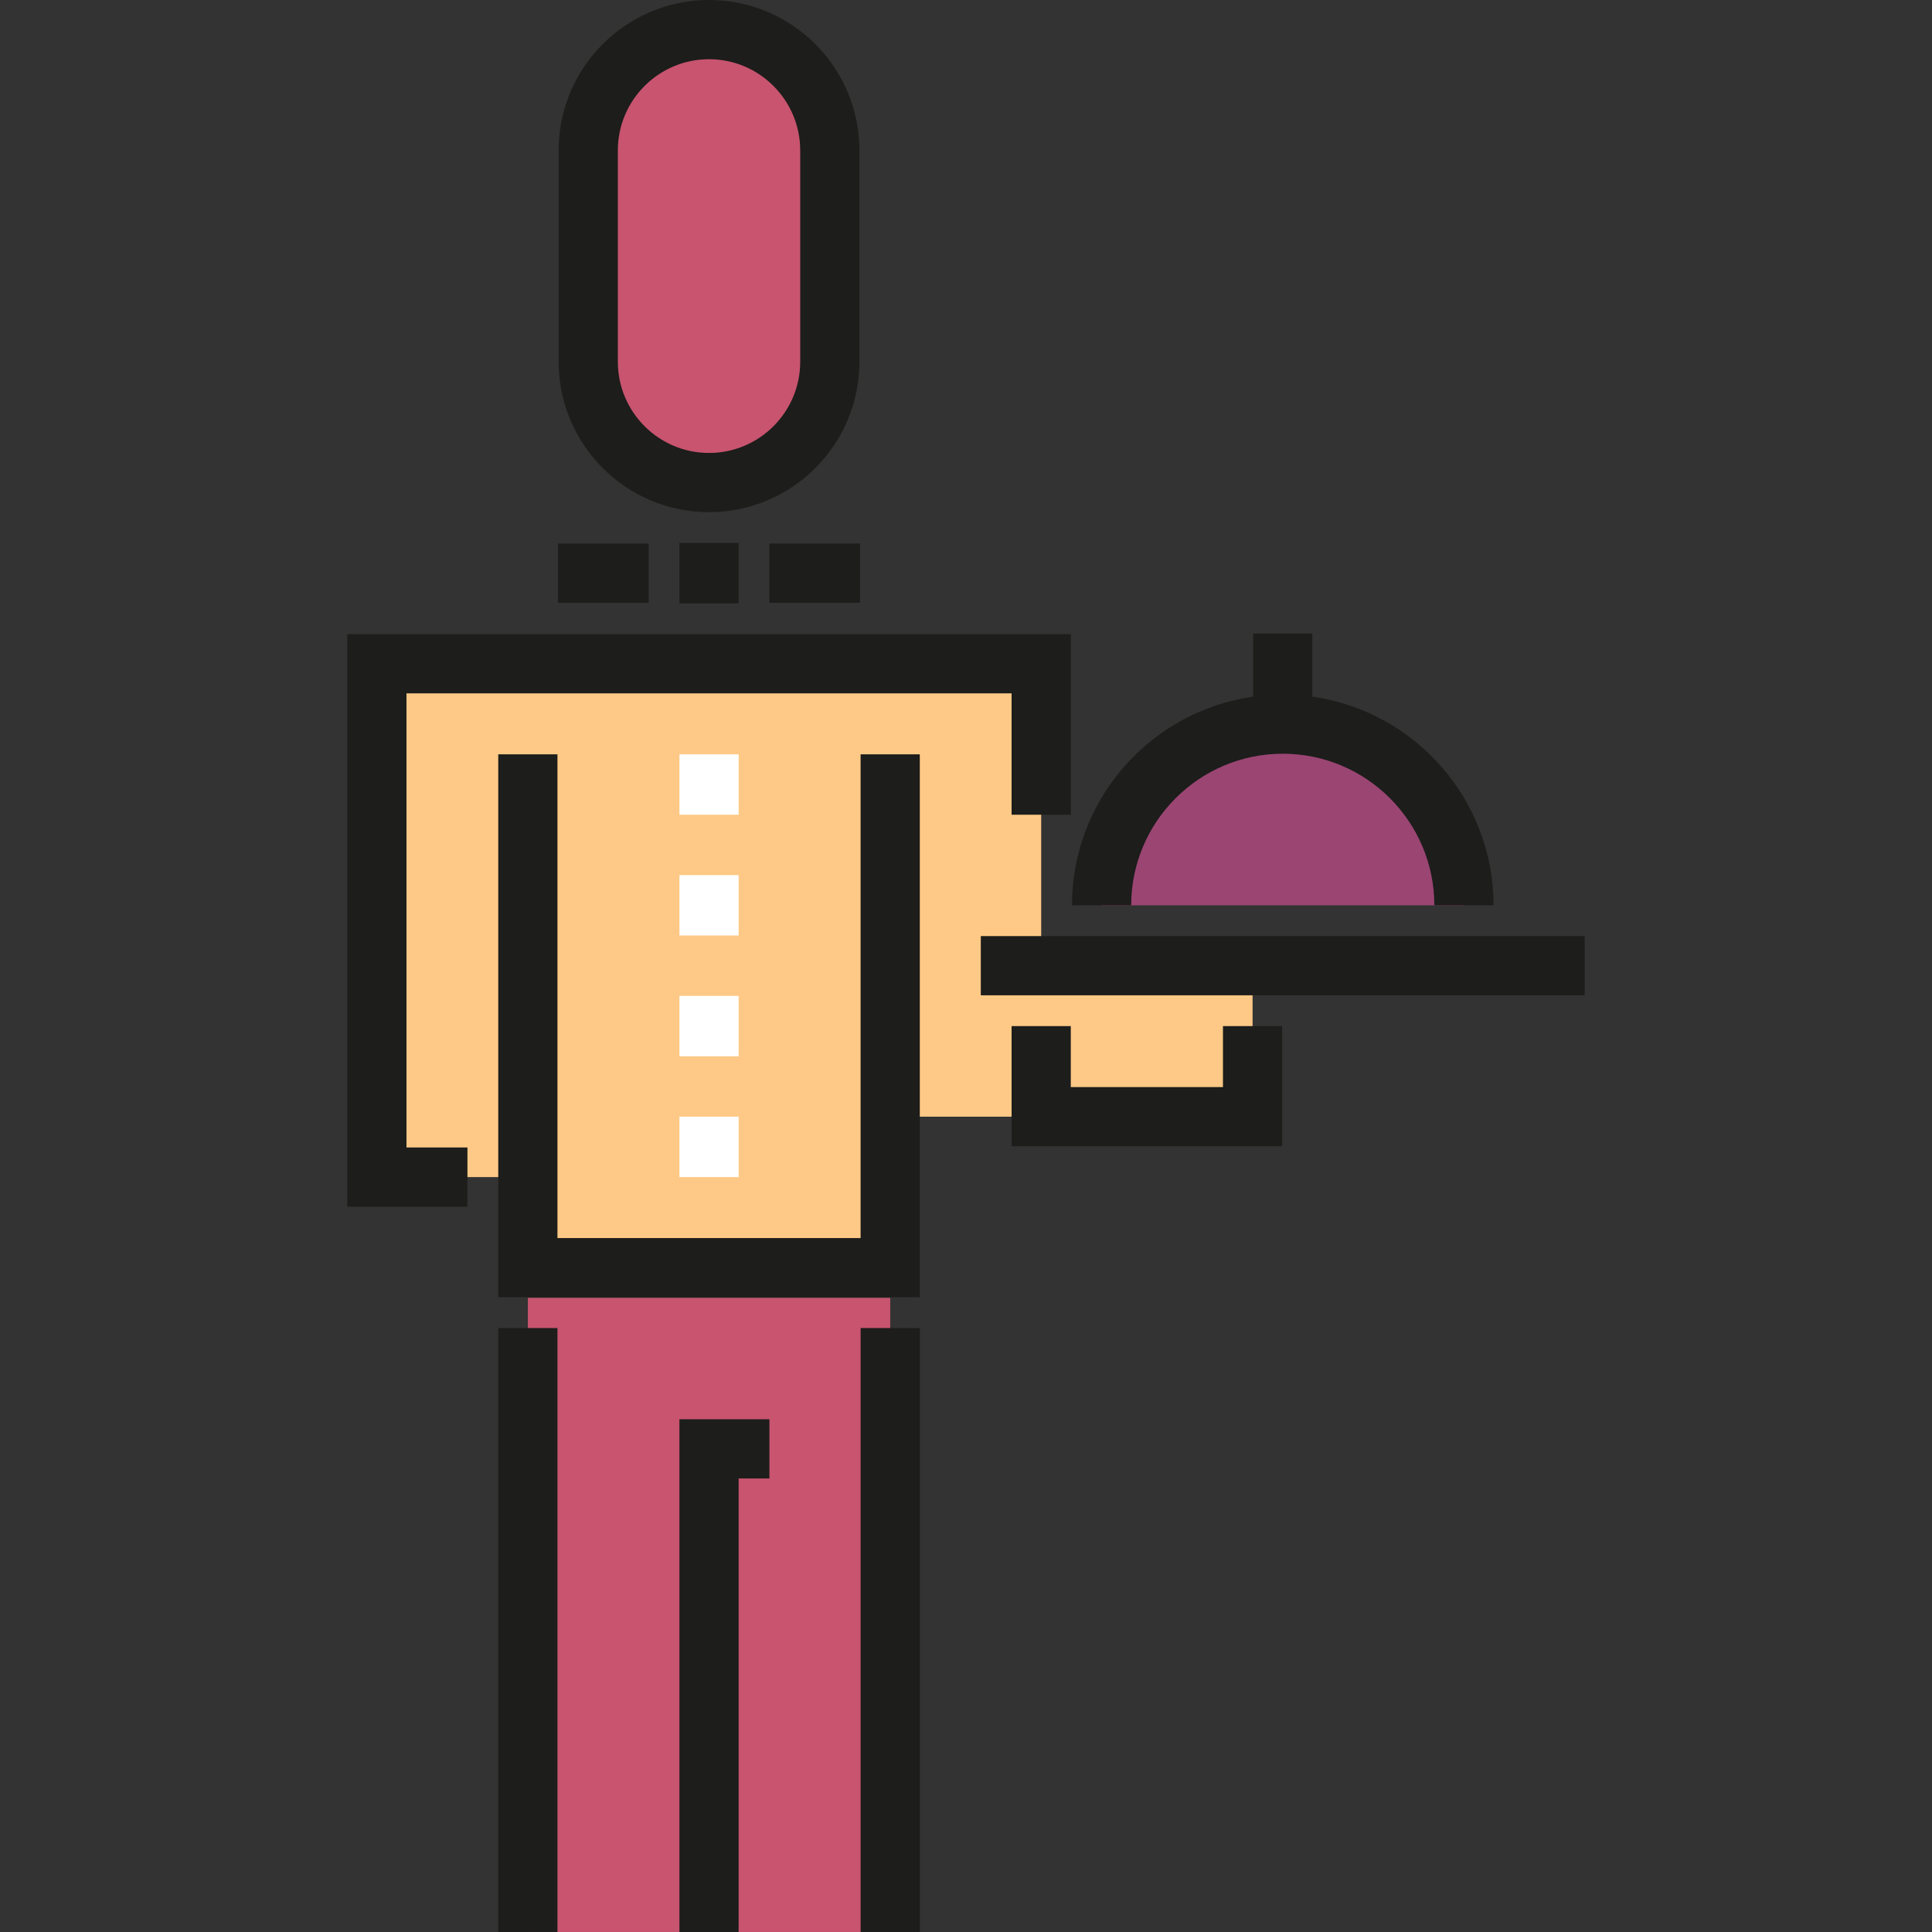
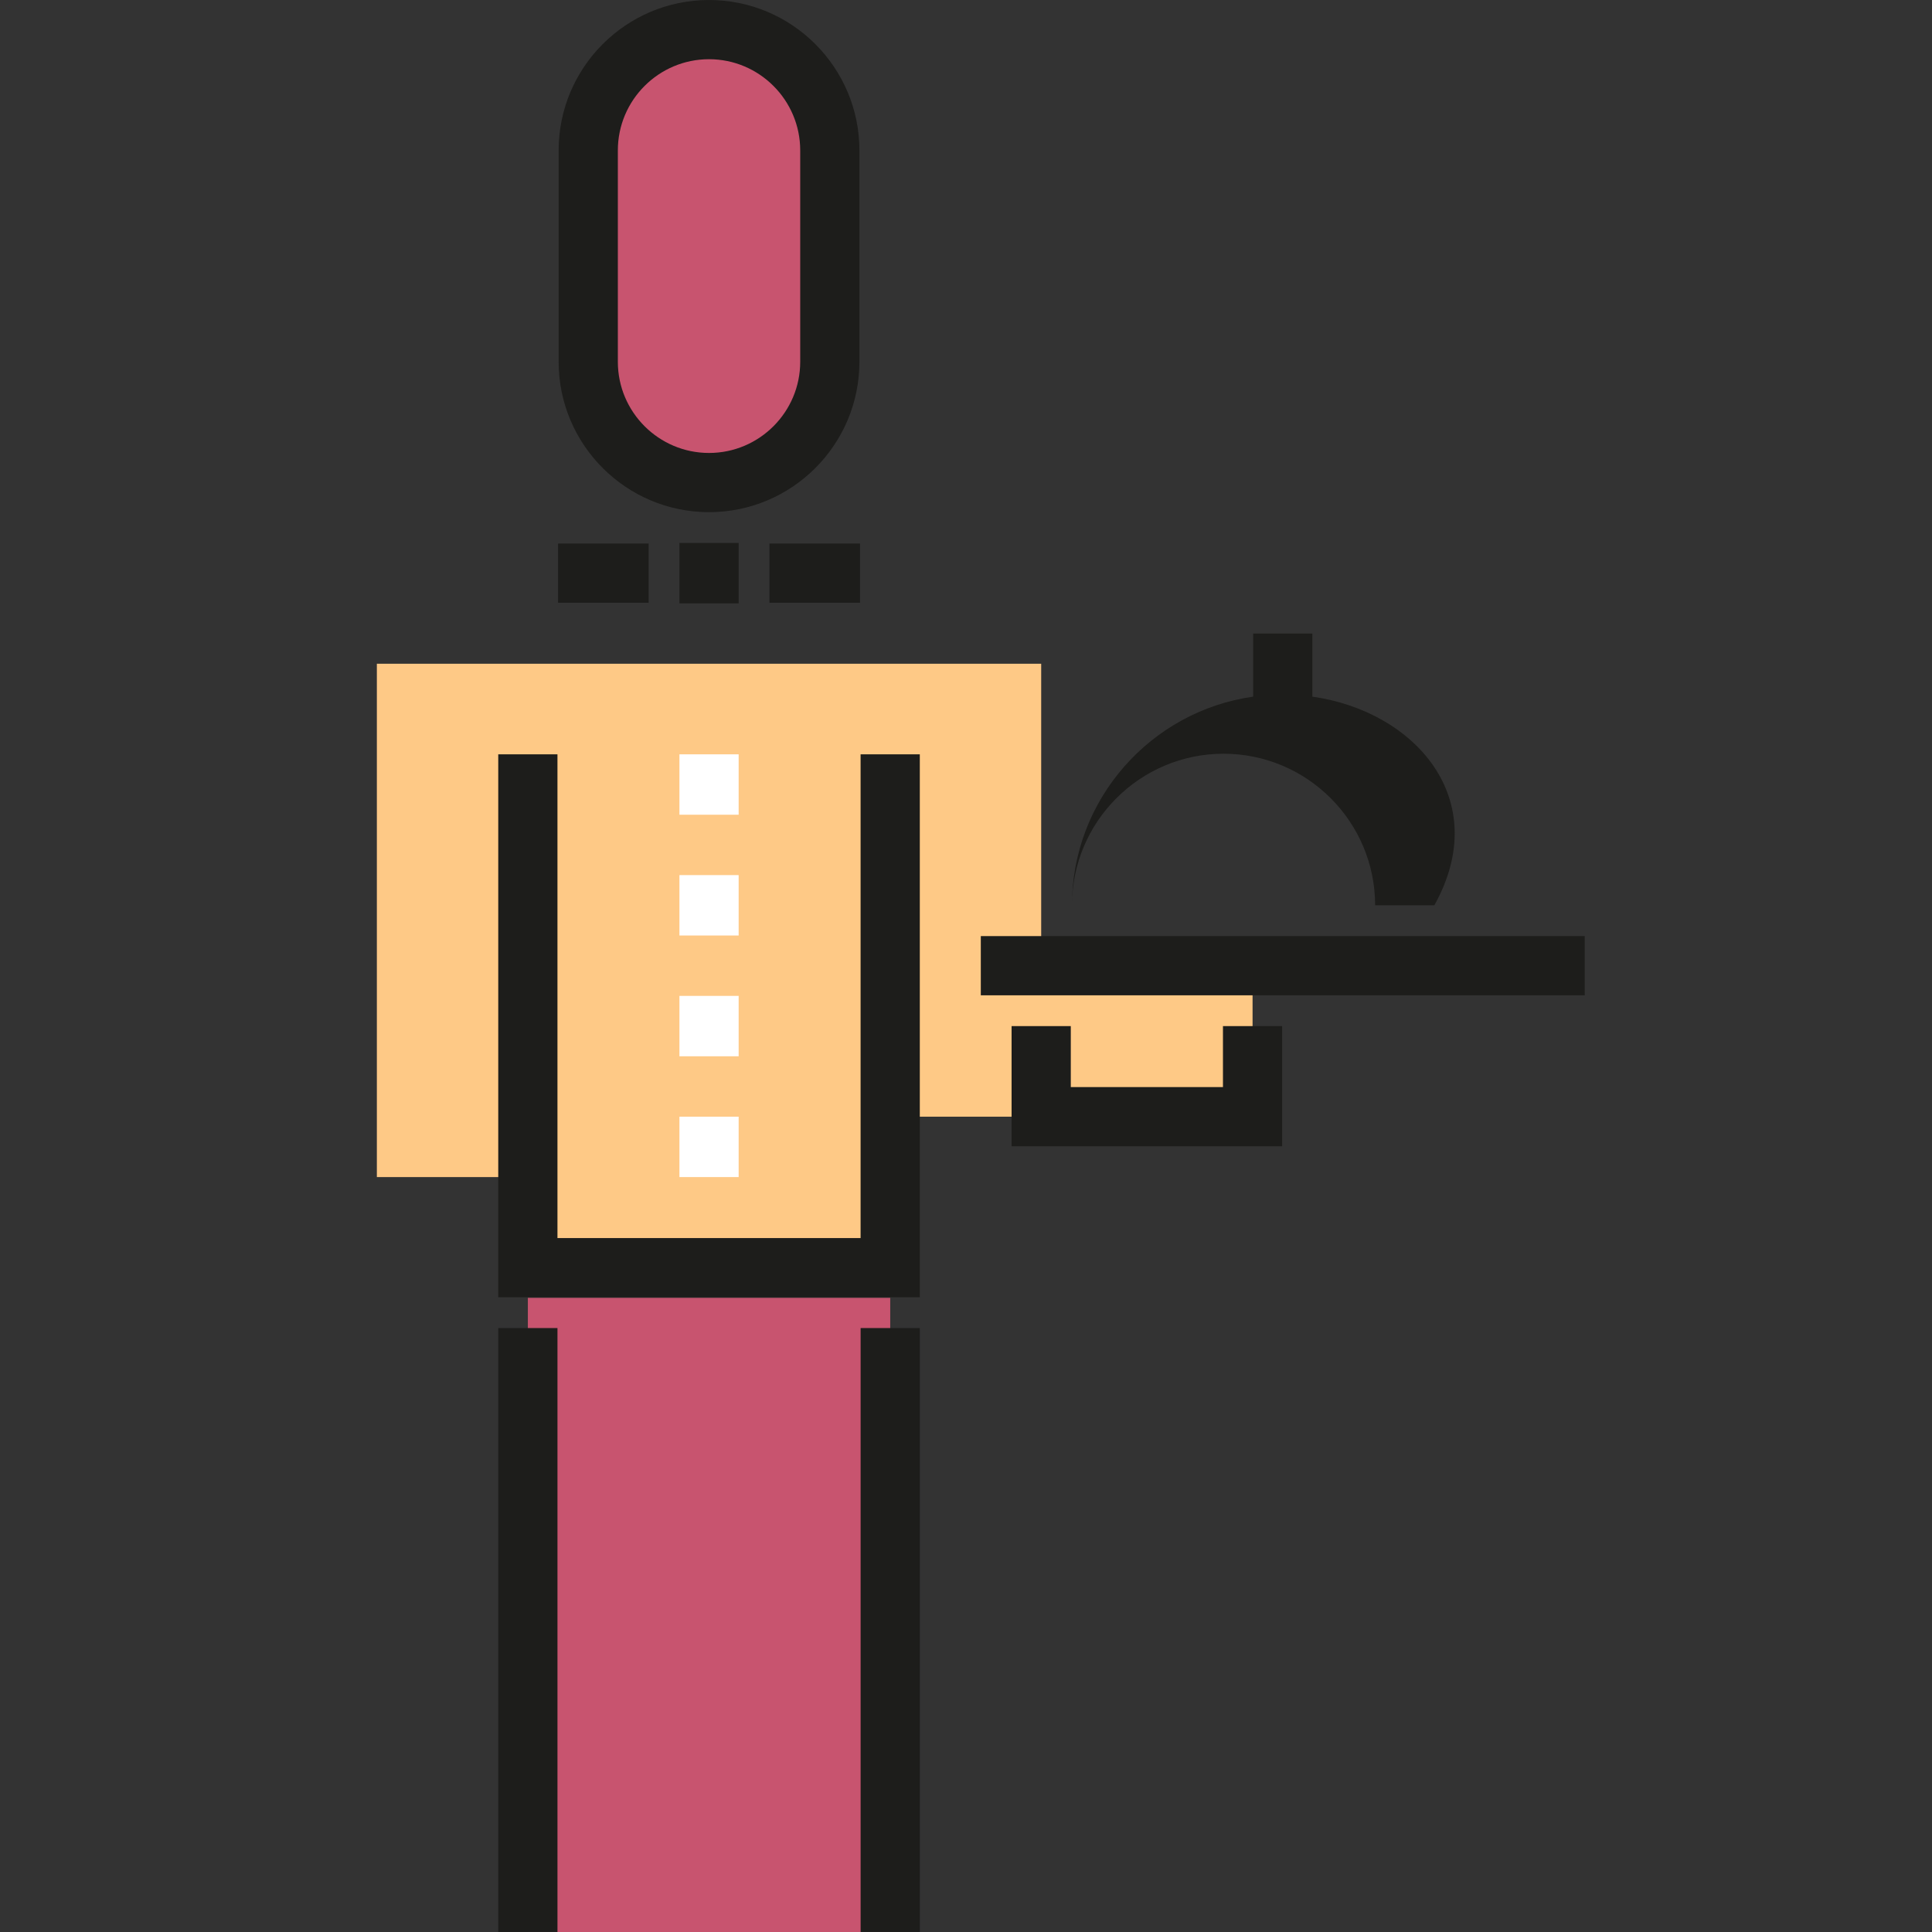
<svg xmlns="http://www.w3.org/2000/svg" version="1.1" id="Layer_1" x="0px" y="0px" viewBox="0 0 512.001 512.001" style="enable-background:new 0 0 512.001 512.001;" xml:space="preserve">
  <rect x="0" y="0" width="512.001" height="512.001" fill="#333333" stroke="none" />
-   <path style="fill:#9B4573;" d="M291.932,239.917c0-26.518,21.497-48.014,48.013-48.014c26.519,0,48.014,21.497,48.014,48.014" />
  <polygon style="fill:#FEC986;" points="275.926,255.922 275.926,175.898 235.914,175.898 139.886,175.898 99.873,175.898   99.873,311.94 139.886,311.94 139.886,335.947 235.914,335.947 235.914,295.934 251.919,295.934 275.926,295.934 331.944,295.934   331.944,255.922 " />
  <g>
    <rect x="139.889" y="343.947" style="fill:#C8546F;" width="96.029" height="168.05" />
    <path style="fill:#C8546F;" d="M187.901,127.884L187.901,127.884c-17.679,0-32.011-14.331-32.011-32.01V39.857   c0-17.679,14.331-32.011,32.01-32.011h0.001c17.677,0,32.01,14.331,32.01,32.011v56.017   C219.91,113.553,205.578,127.884,187.901,127.884z" />
  </g>
  <g>
    <path style="fill:#1D1D1B;" d="M187.9,135.729c-21.976,0-39.855-17.879-39.855-39.856V39.856C148.044,17.879,165.924,0,187.9,0   c21.977,0,39.856,17.879,39.856,39.856v56.017C227.756,117.85,209.876,135.729,187.9,135.729z M187.9,15.692   c-13.324,0-24.164,10.84-24.164,24.165v56.017c0,13.325,10.839,24.165,24.164,24.165c13.325,0,24.165-10.84,24.165-24.165V39.857   C212.065,26.532,201.223,15.692,187.9,15.692z" />
    <polygon style="fill:#1D1D1B;" points="339.789,303.78 268.081,303.78 268.081,271.928 283.771,271.928 283.771,288.089    324.098,288.089 324.098,271.928 339.789,271.928  " />
-     <polygon style="fill:#1D1D1B;" points="123.88,319.785 92.028,319.785 92.028,168.053 283.771,168.053 283.771,215.91    268.081,215.91 268.081,183.744 107.719,183.744 107.719,304.094 123.88,304.094  " />
    <polygon style="fill:#1D1D1B;" points="243.759,343.793 132.041,343.793 132.041,199.905 147.732,199.905 147.732,328.102    228.068,328.102 228.068,199.905 243.759,199.905  " />
    <rect x="132.044" y="351.95" style="fill:#1D1D1B;" width="15.691" height="160.048" />
    <rect x="228.073" y="351.95" style="fill:#1D1D1B;" width="15.691" height="160.048" />
-     <polygon style="fill:#1D1D1B;" points="195.745,512.001 180.054,512.001 180.054,376.116 203.905,376.116 203.905,391.807    195.745,391.807  " />
    <rect x="259.925" y="248.076" style="fill:#1D1D1B;" width="160.048" height="15.691" />
-     <path style="fill:#1D1D1B;" d="M347.792,184.619v-16.723h-15.691v16.723c-27.097,3.828-48.013,27.16-48.013,55.298h15.691   c0-22.149,18.02-40.169,40.168-40.169c22.148,0,40.169,18.02,40.169,40.169h15.691C395.806,211.78,374.89,188.447,347.792,184.619z   " />
+     <path style="fill:#1D1D1B;" d="M347.792,184.619v-16.723h-15.691v16.723c-27.097,3.828-48.013,27.16-48.013,55.298c0-22.149,18.02-40.169,40.168-40.169c22.148,0,40.169,18.02,40.169,40.169h15.691C395.806,211.78,374.89,188.447,347.792,184.619z   " />
    <rect x="180.058" y="143.887" style="fill:#1D1D1B;" width="15.691" height="16.005" />
    <rect x="203.909" y="144.044" style="fill:#1D1D1B;" width="24.007" height="15.691" />
    <rect x="147.892" y="144.044" style="fill:#1D1D1B;" width="24.007" height="15.691" />
  </g>
  <g>
    <rect x="180.058" y="199.904" style="fill:#FFFFFF;" width="15.691" height="16.005" />
    <rect x="180.058" y="231.914" style="fill:#FFFFFF;" width="15.691" height="16.005" />
    <rect x="180.058" y="263.923" style="fill:#FFFFFF;" width="15.691" height="16.005" />
    <rect x="180.058" y="295.933" style="fill:#FFFFFF;" width="15.691" height="16.005" />
  </g>
  <g>
</g>
  <g>
</g>
  <g>
</g>
  <g>
</g>
  <g>
</g>
  <g>
</g>
  <g>
</g>
  <g>
</g>
  <g>
</g>
  <g>
</g>
  <g>
</g>
  <g>
</g>
  <g>
</g>
  <g>
</g>
  <g>
</g>
</svg>